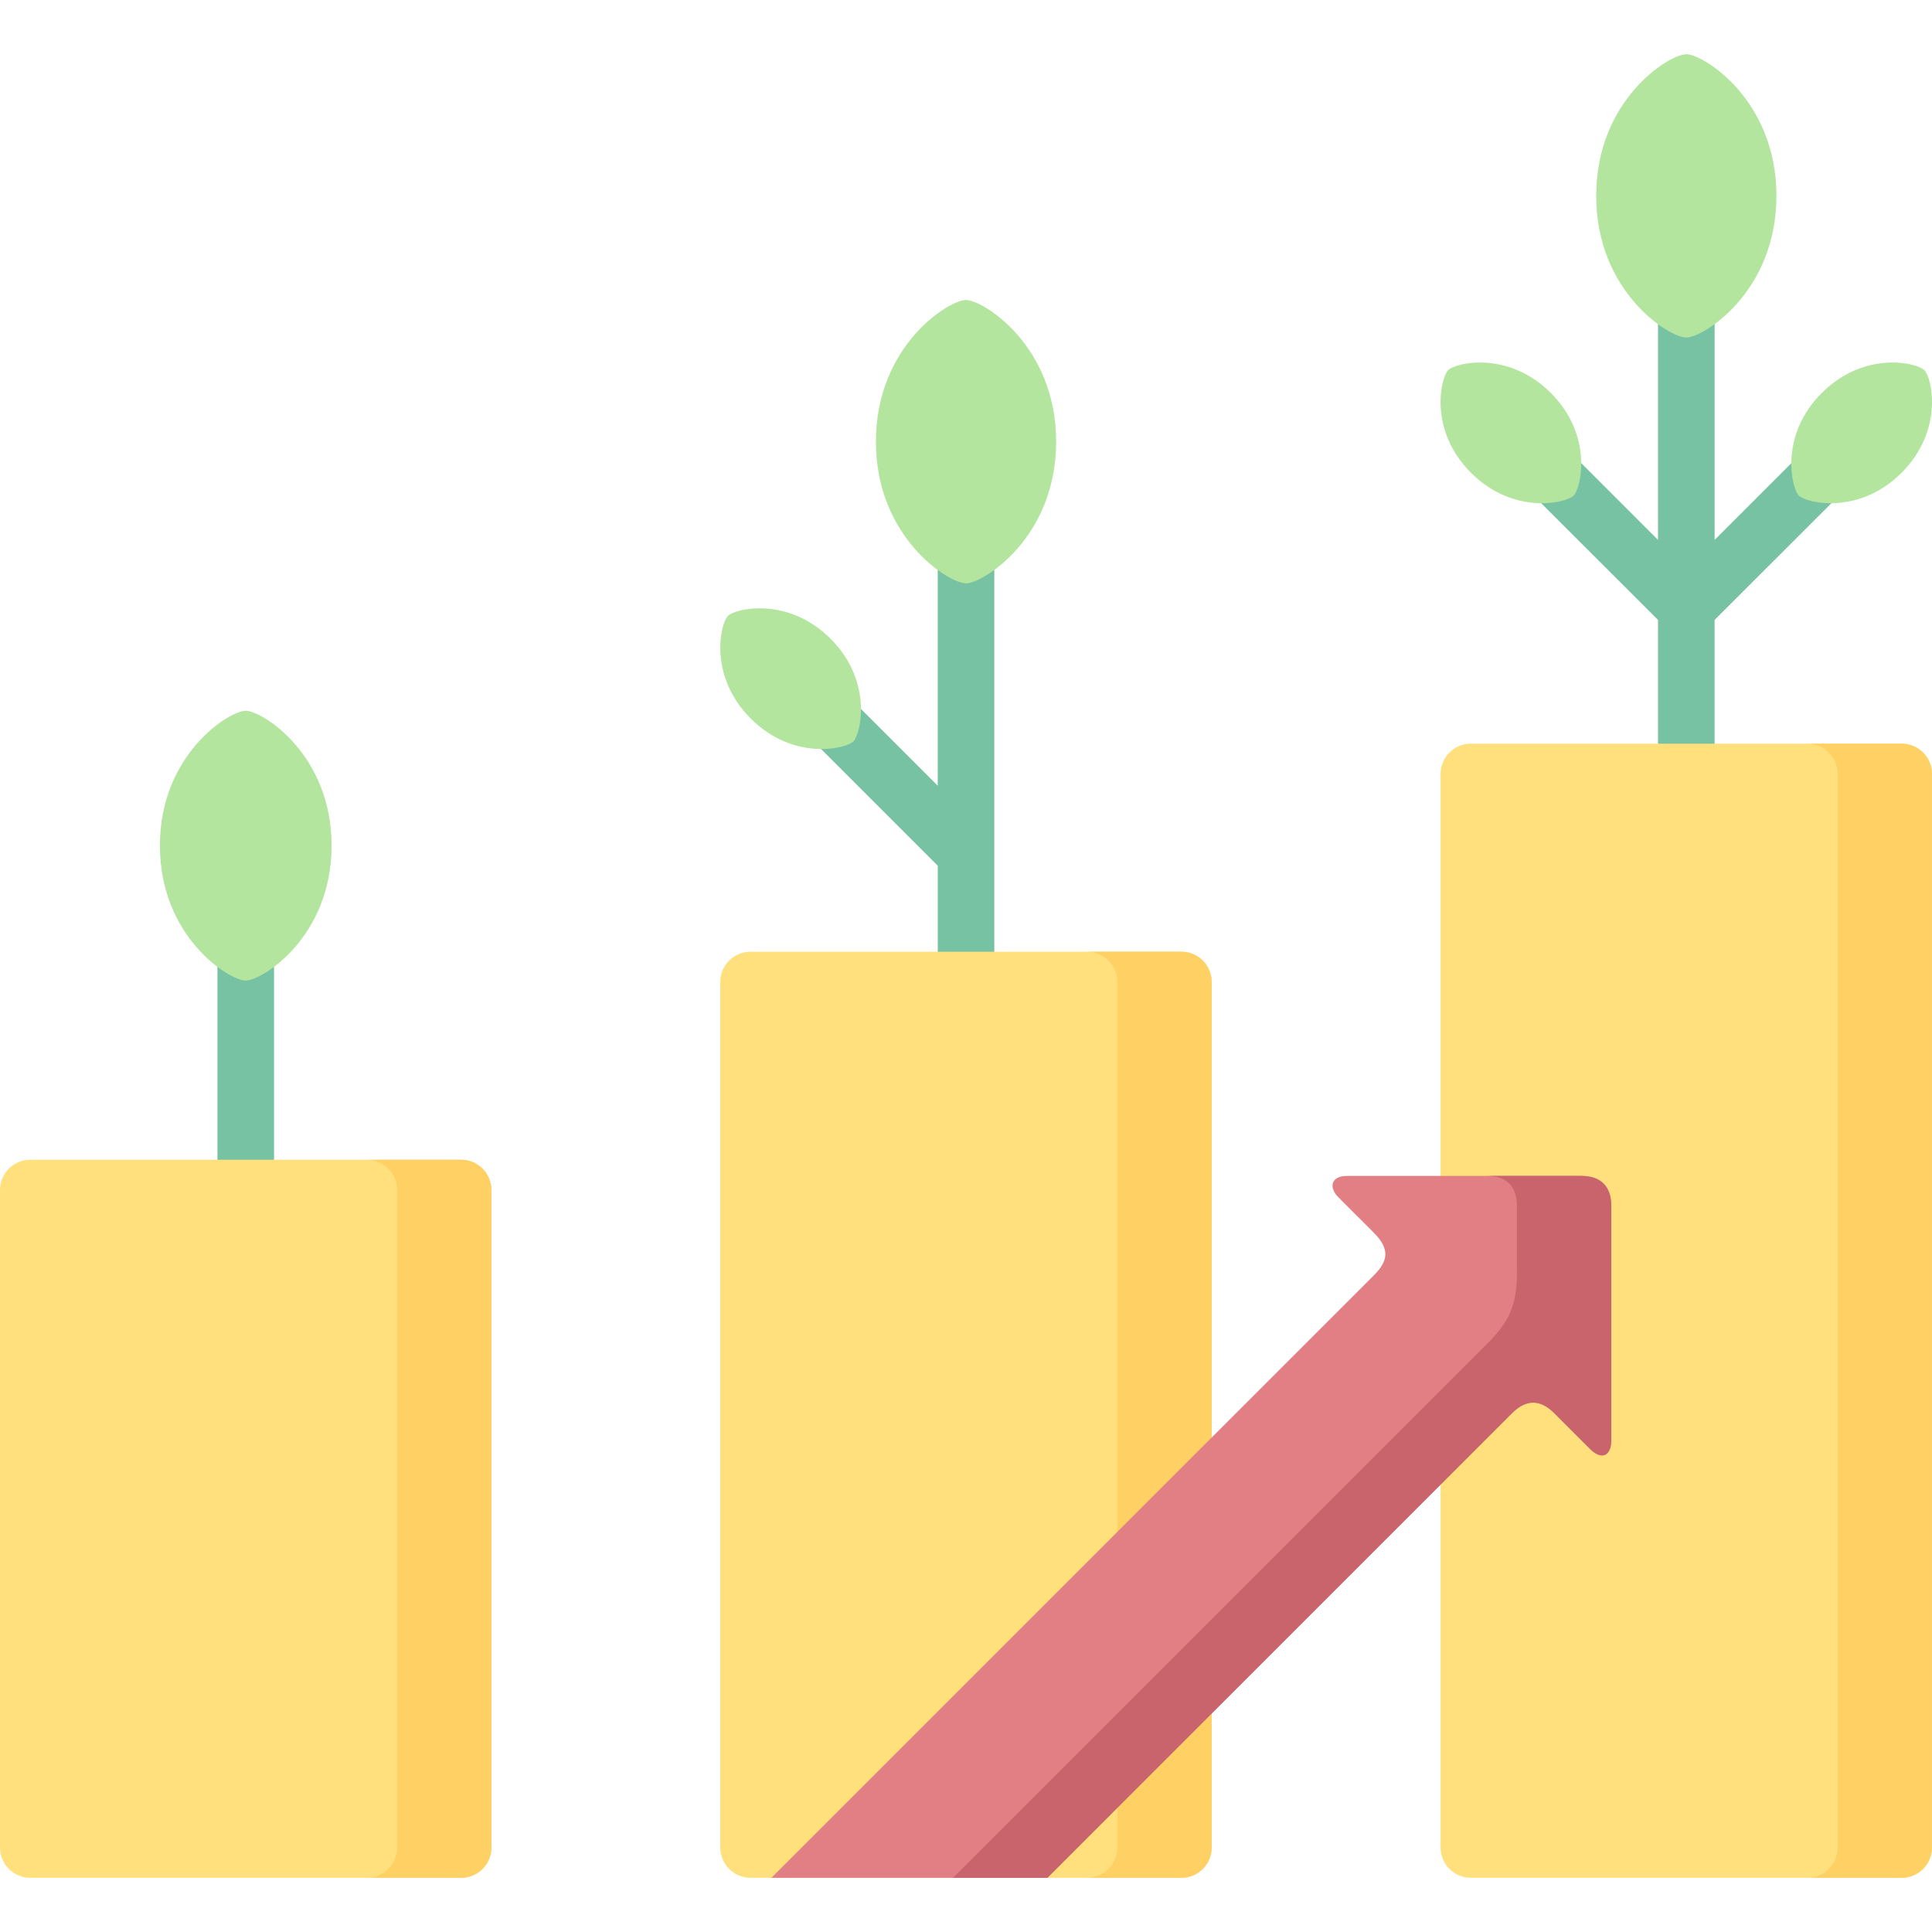
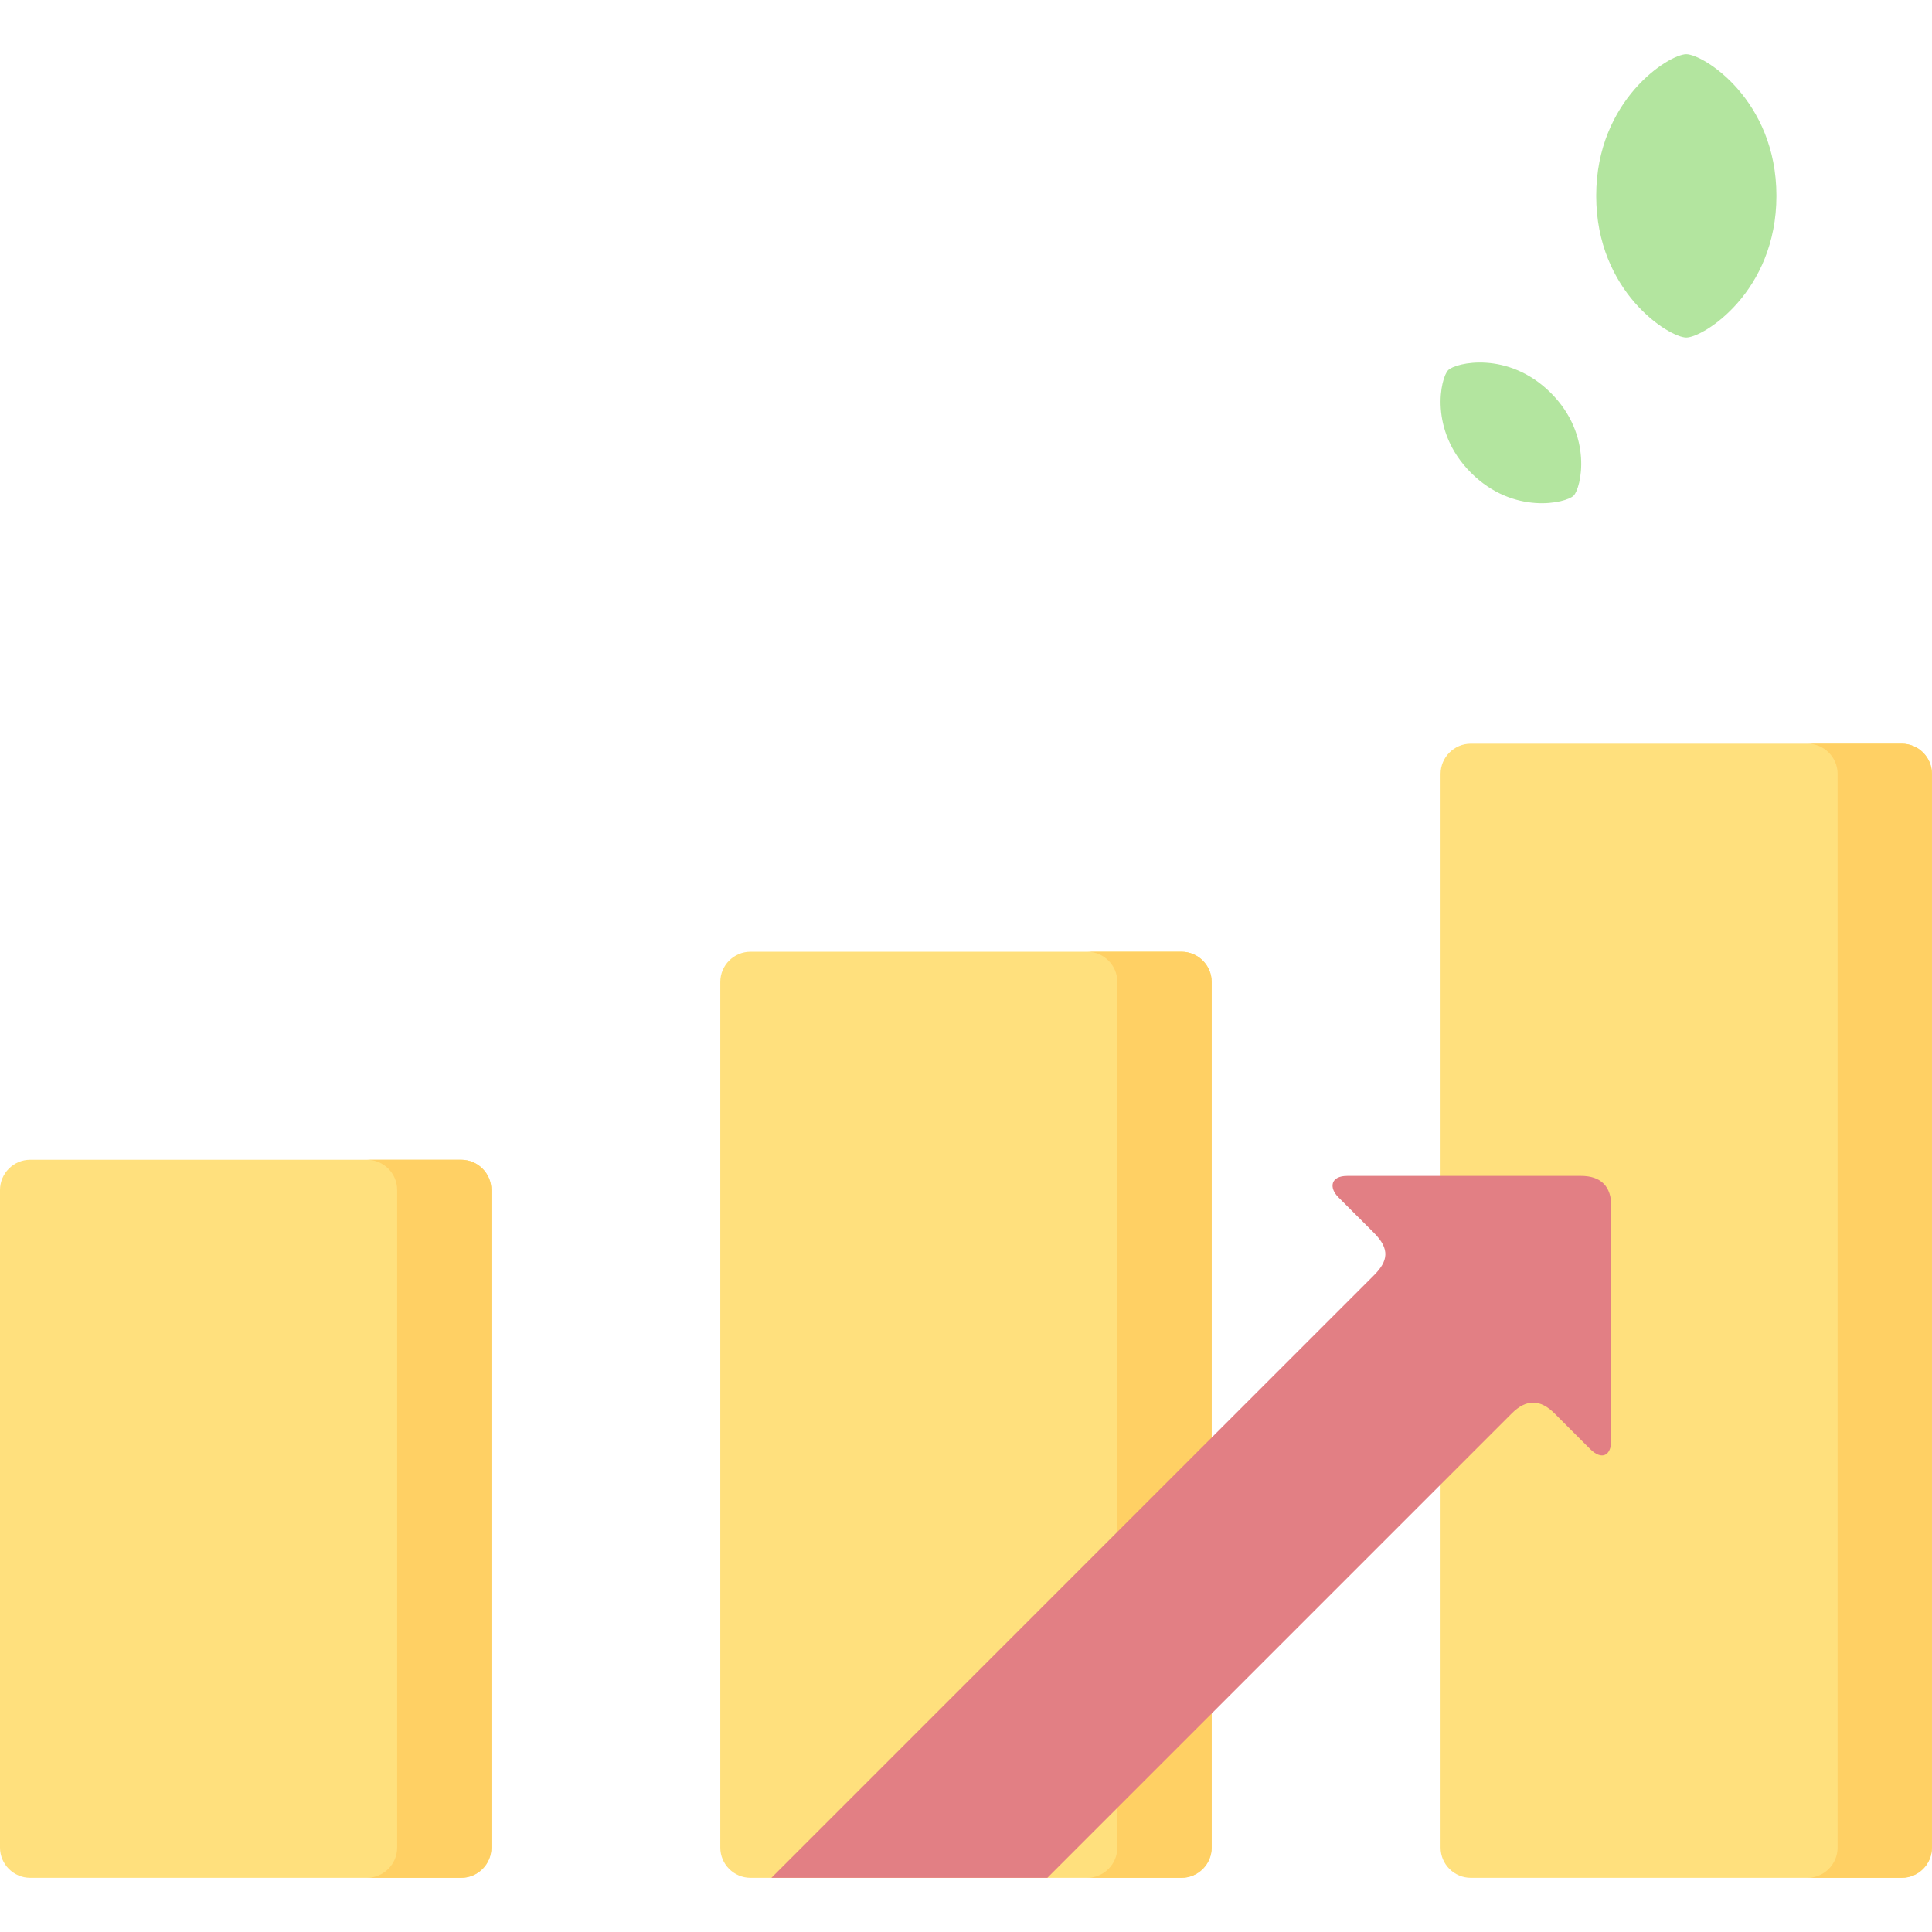
<svg xmlns="http://www.w3.org/2000/svg" id="Capa_1" viewBox="0 0 512 512">
  <g>
-     <path d="m57.628 249.863c0-4.139 3.345-7.512 7.483-7.512s7.512 3.373 7.512 7.512v57.486c0 4.139-3.374 7.512-7.512 7.512s-7.483-3.373-7.483-7.512zm190.883-105.278c0-4.138 3.345-7.512 7.483-7.512 4.139 0 7.512 3.374 7.512 7.512v107.63c0 4.139-3.373 7.512-7.512 7.512s-7.483-3.373-7.483-7.512v-22.79l-32.655-32.655c-2.948-2.919-2.948-7.653 0-10.601 2.92-2.919 7.682-2.919 10.601 0l22.053 22.053v-63.637zm190.883-65.139c0-4.139 3.345-7.512 7.483-7.512 4.139 0 7.512 3.373 7.512 7.512v63.637l22.053-22.054c2.92-2.92 7.654-2.92 10.601 0 2.92 2.948 2.92 7.682 0 10.63l-32.654 32.626v32.796c0 4.139-3.374 7.483-7.512 7.483s-7.483-3.345-7.483-7.483v-32.796l-32.655-32.626c-2.948-2.948-2.948-7.682 0-10.63 2.919-2.92 7.653-2.92 10.602 0l22.053 22.054z" fill="#78c2a4" />
    <g clip-rule="evenodd" fill-rule="evenodd">
      <path d="m7.994 497.637h114.234c4.394 0 7.994-3.601 7.994-7.994v-174.272c0-4.422-3.6-8.022-7.994-8.022h-114.234c-4.394 0-7.994 3.6-7.994 8.022v174.271c0 4.394 3.6 7.995 7.994 7.995zm381.766 0h114.234c4.394 0 7.994-3.601 7.994-7.994v-284.567c0-4.394-3.6-7.994-7.994-7.994h-114.234c-4.394 0-7.994 3.6-7.994 7.994v284.566c0 4.394 3.6 7.995 7.994 7.995zm-190.884 0h114.235c4.393 0 7.993-3.601 7.993-7.994v-229.433c0-4.394-3.6-7.994-7.993-7.994h-114.235c-4.394 0-7.993 3.6-7.993 7.994v229.433c0 4.393 3.6 7.994 7.993 7.994z" fill="#ffe07d" />
      <path d="m97.228 497.637h25.001c4.394 0 7.994-3.601 7.994-7.994v-174.272c0-4.422-3.6-8.022-7.994-8.022h-25.001c4.422 0 8.022 3.6 8.022 8.022v174.271c-.001 4.394-3.601 7.995-8.022 7.995zm381.765 0h25.001c4.394 0 7.994-3.601 7.994-7.994v-284.567c0-4.394-3.6-7.994-7.994-7.994h-25.001c4.394 0 7.993 3.6 7.993 7.994v284.566c0 4.394-3.599 7.995-7.993 7.995zm-190.883 0h25.001c4.393 0 7.993-3.601 7.993-7.994v-229.433c0-4.394-3.6-7.994-7.993-7.994h-25.001c4.394 0 7.994 3.6 7.994 7.994v229.433c0 4.393-3.6 7.994-7.994 7.994z" fill="#ffd064" />
      <path d="m204.433 497.637 159.645-159.646c3.77-3.77 4.365-6.945 0-11.31l-9.411-9.41c-2.494-2.495-2.098-5.641 2.353-5.641h33.42 28.573c5.301 0 7.994 2.835 7.994 7.994v28.573 33.42c0 4.195-2.523 5.471-5.641 2.353l-9.411-9.411c-3.713-3.713-7.427-3.883-11.31 0l-123.08 123.078z" fill="#e27f84" />
-       <path d="m65.111 188.352c4.309 0 22.762 11.48 22.762 35.745 0 24.293-18.453 35.772-22.762 35.772-4.28 0-22.733-11.48-22.733-35.772 0-24.265 18.453-35.745 22.733-35.745z" fill="#b3e59f" />
      <path d="m446.876 14.363c4.507 0 23.896 12.047 23.896 37.531 0 25.511-19.389 37.558-23.896 37.558-4.506 0-23.867-12.047-23.867-37.558 0-25.483 19.361-37.531 23.867-37.531z" fill="#b3e59f" />
-       <path d="m255.994 79.503c4.507 0 23.895 12.047 23.895 37.53 0 25.512-19.389 37.559-23.895 37.559-4.507 0-23.867-12.047-23.867-37.559 0-25.483 19.36-37.53 23.867-37.53z" fill="#b3e59f" />
      <path d="m383.778 98.098c1.984-2.013 15.902-5.244 27.212 6.038 11.282 11.282 8.022 25.2 6.038 27.212-1.984 1.984-15.902 5.244-27.212-6.066-11.282-11.282-8.022-25.2-6.038-27.184z" fill="#b3e59f" />
-       <path d="m192.895 163.237c1.984-2.013 15.931-5.244 27.212 6.038 11.282 11.282 8.05 25.2 6.038 27.212-1.984 1.984-15.902 5.244-27.185-6.065-11.308-11.282-8.048-25.2-6.065-27.185z" fill="#b3e59f" />
-       <path d="m509.976 98.098c-1.984-2.013-15.902-5.244-27.184 6.038-11.31 11.282-8.05 25.2-6.066 27.212 2.013 1.984 15.93 5.244 27.212-6.066 11.282-11.282 8.05-25.2 6.038-27.184z" fill="#b3e59f" />
-       <path d="m394.437 355.765-141.873 141.872h25.001l123.079-123.079c3.883-3.883 7.597-3.713 11.31 0l9.411 9.411c3.118 3.118 5.641 1.842 5.641-2.353v-33.42-28.573c0-5.159-2.693-7.994-7.994-7.994h-25.001c5.301 0 7.993 2.835 7.993 7.994v17.15c.001 7.794-1.161 12.585-7.567 18.992z" fill="#c9646d" />
+       <path d="m509.976 98.098z" fill="#b3e59f" />
    </g>
  </g>
</svg>